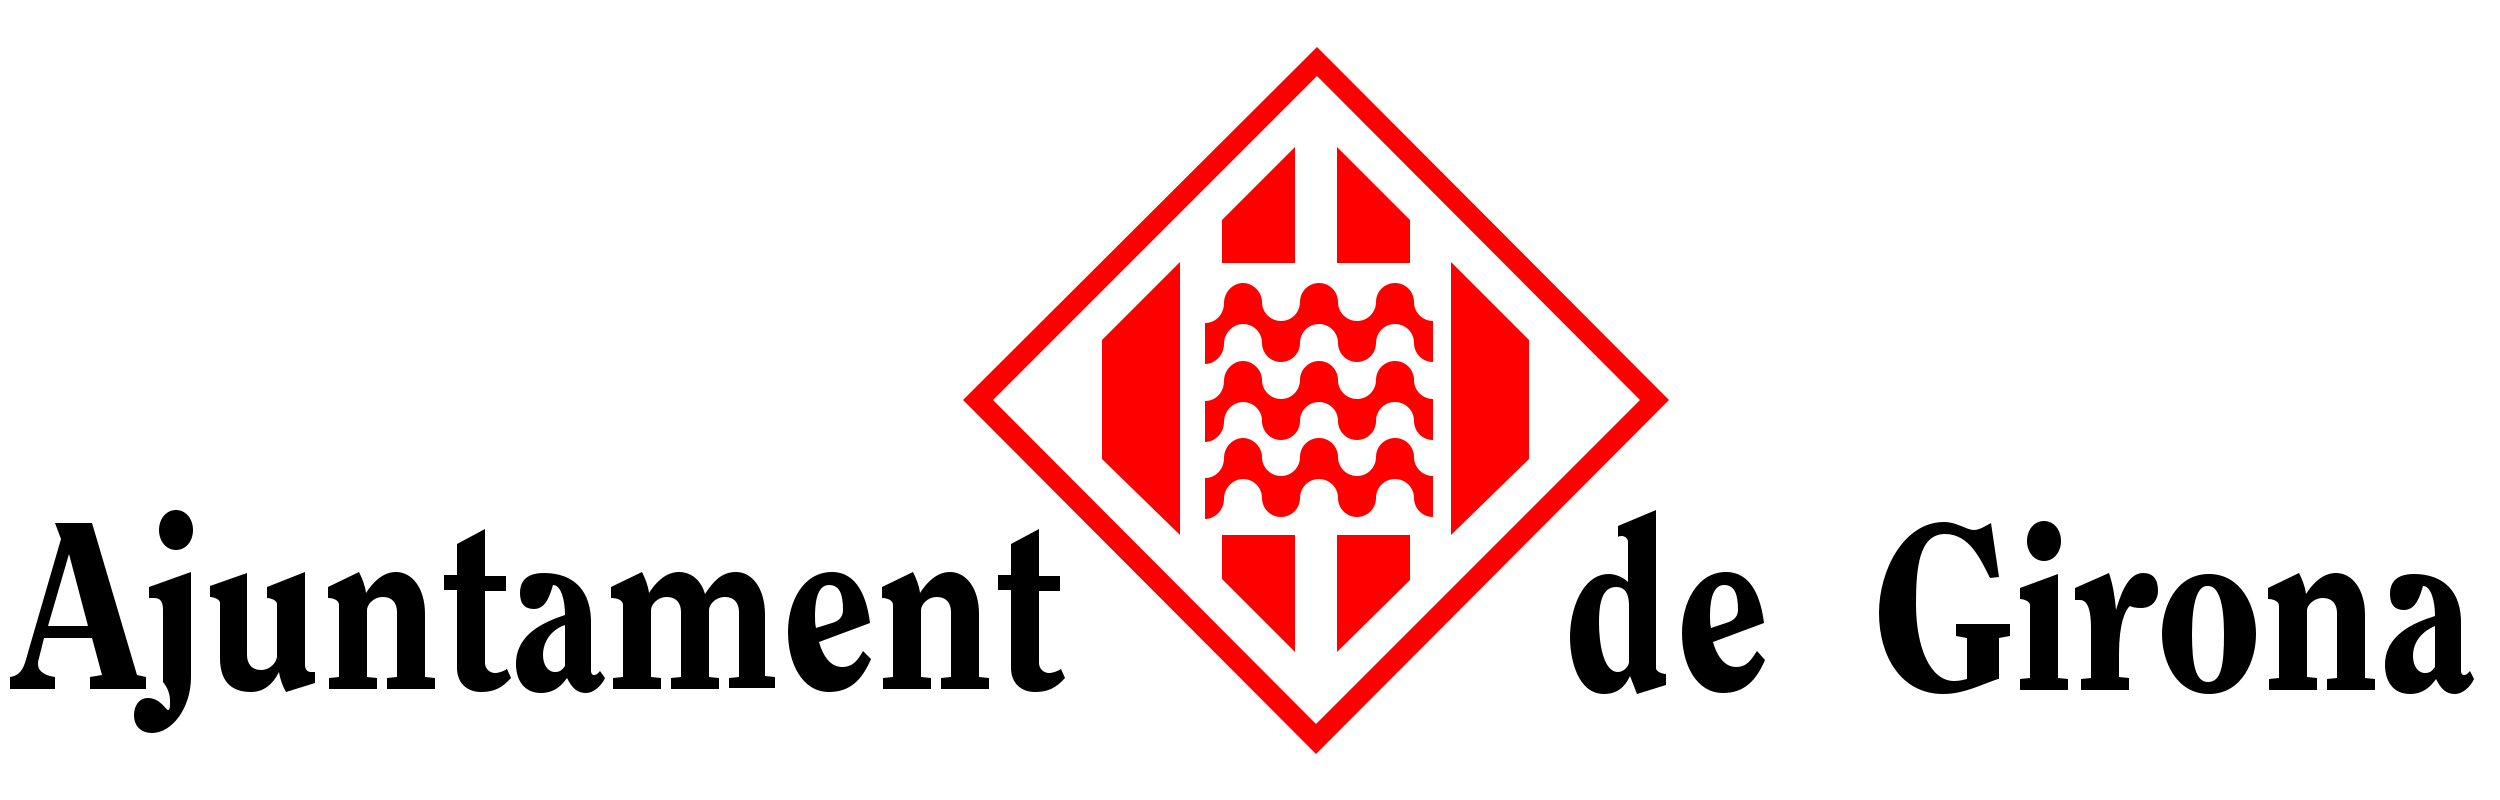
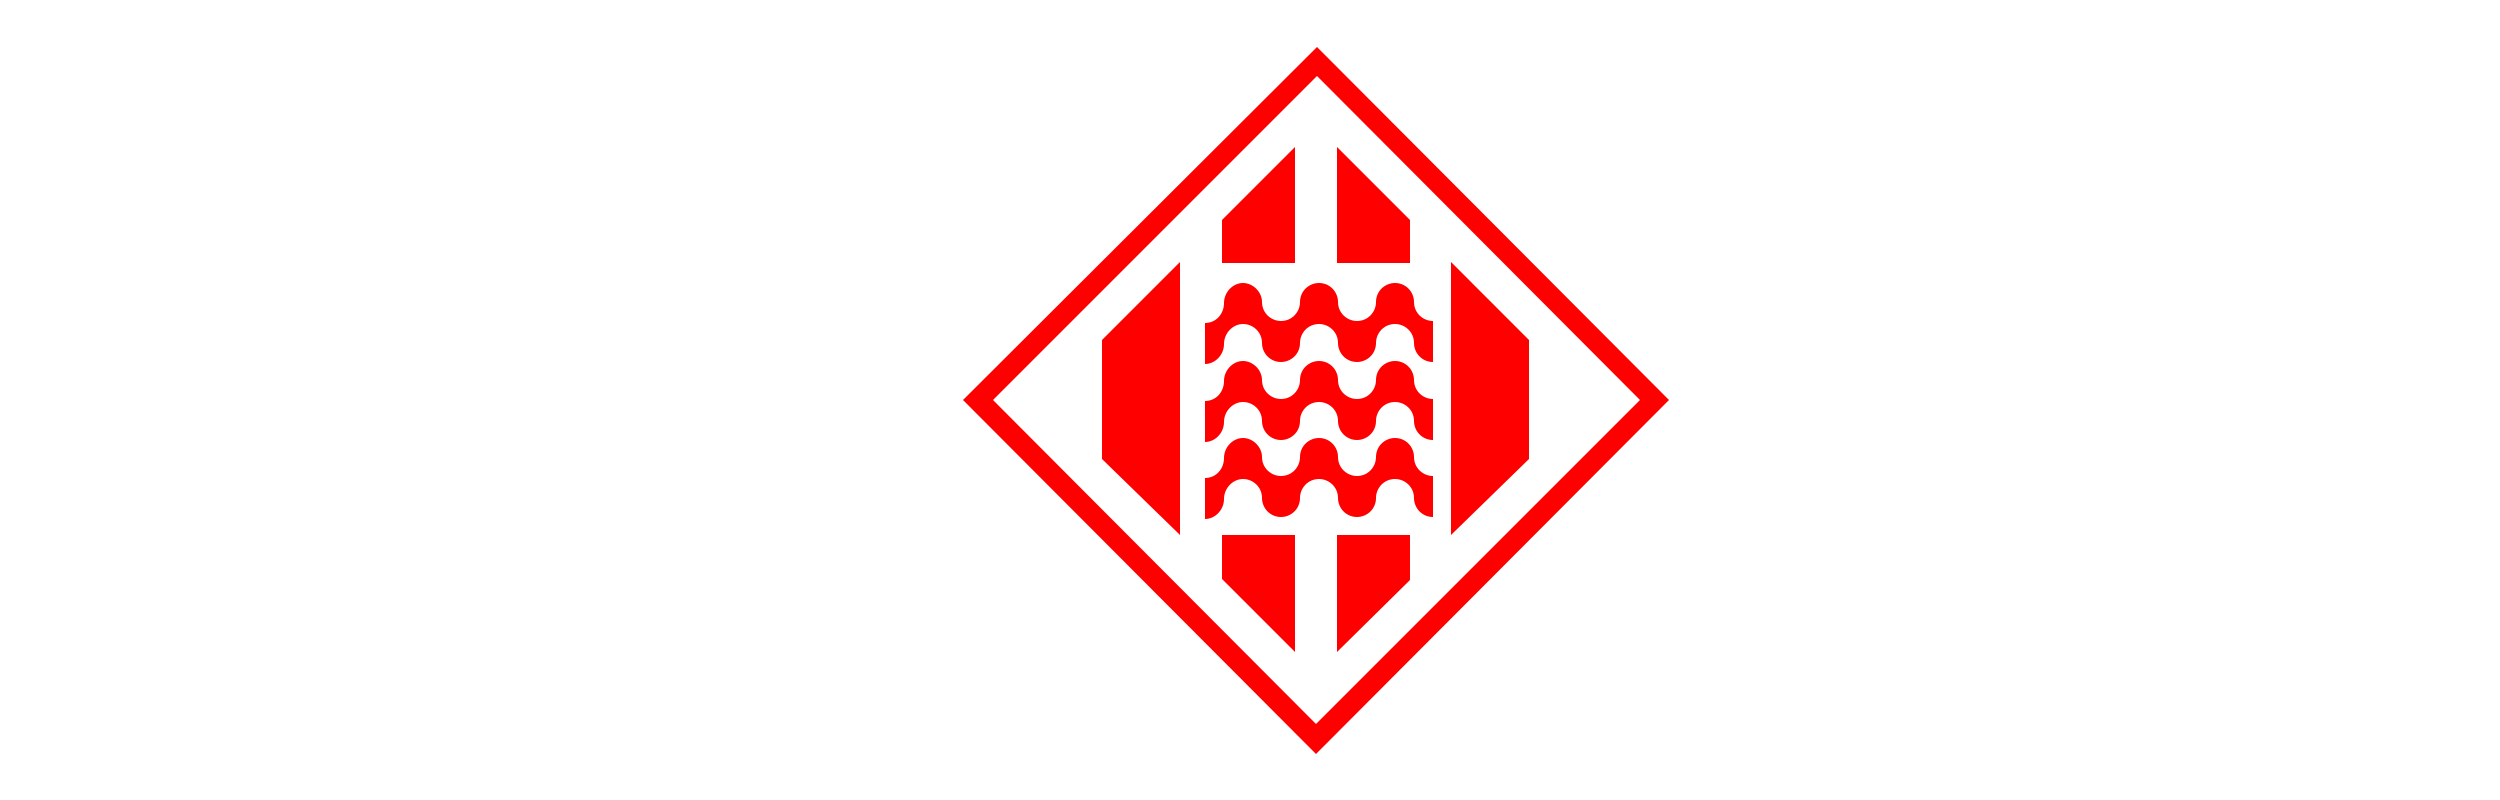
<svg xmlns="http://www.w3.org/2000/svg" version="1.1" id="Capa_1" x="0px" y="0px" viewBox="0 0 250 80" style="enable-background:new 0 0 250 80;" xml:space="preserve">
  <style type="text/css">
	.st0{fill-rule:evenodd;clip-rule:evenodd;}
	.st1{fill-rule:evenodd;clip-rule:evenodd;fill:#FF0000;}
</style>
  <g>
-     <path class="st0" d="M243.5,62.6c-1.2,0.5-2.2,1.5-2.2,3c0,1,0.5,1.7,1.2,1.7c0.5,0,0.7-0.2,1-0.6V62.6z M247.4,67.9   c-0.3,0.7-1.1,1.5-1.9,1.5c-0.9,0-1.4-0.5-1.9-1.5c-0.7,1-1.5,1.5-2.6,1.5c-1.7,0-2.5-1.3-2.5-2.9c0-3,2.8-4.2,5-4.9   c0-1.5-0.4-3-1.2-3c-0.3,1-0.7,2.4-1.9,2.4c-0.9,0-1.4-0.5-1.4-1.6c0-1.4,0.9-2,2.4-2c2.9,0,4.8,1.7,4.7,5.1l0,4.6   c0,0.2,0.1,0.4,0.3,0.4c0.3,0,0.4-0.2,0.6-0.4L247.4,67.9z M232.7,69v-1.1l1-0.1v-6.5c0-0.9-0.5-1.5-1.4-1.5c-1,0-1.6,0.8-1.6,1.2   v6.7l1,0.1V69h-4.8v-1.1l1-0.1v-7.2c0-0.5-0.6-0.7-1.1-0.7v-1.1l3.1-1.5c0.3,0.6,0.6,1.3,0.7,2.1c0.7-1.1,1.7-2.1,3-2.1   c1.6,0,2.9,1.6,2.9,4.2v6.3l1,0.1V69H232.7z M219.2,63.4c0,3.2,0.4,4.8,1.6,4.8c1.3,0,1.6-1.6,1.6-4.8c0-3.3-0.6-4.8-1.6-4.8   C219.8,58.5,219.2,60.1,219.2,63.4 M225.6,63.4c0,2.7-1.4,6-4.7,6c-3.3,0-4.7-3.3-4.7-6c0-2.7,1.4-6,4.7-6   C224.1,57.4,225.6,60.6,225.6,63.4 M207.5,58.8l3.4-1.5c0.4,1.2,0.6,2.5,0.7,3.7c0.4-1.3,1.1-3.7,2.7-3.7c1,0,1.5,0.6,1.5,1.8   c0,0.8-0.5,1.7-1.7,1.7c-0.6,0-0.9-0.1-1.1-0.2c-0.5,0.4-1.1,1.8-1.1,4.8c0,0.9,0,1.7,0,2.3l1,0.1V69h-4.8v-1.1l1-0.1V63   c0-0.9,0-3-1.1-3c-0.2,0-0.3,0-0.5,0V58.8z M204.4,56.1c-1,0-1.7-0.9-1.7-2c0-1.1,0.7-2,1.7-2c1,0,1.7,0.9,1.7,2   C206.1,55.2,205.4,56.1,204.4,56.1 M205.8,57.4v10.4l1,0.1V69H202v-1.1l1-0.1v-7.3c0-0.4-0.7-0.6-1-0.6v-1.1L205.8,57.4z    M199.8,67.9c-1.8,0.6-3.4,1.5-5.5,1.5c-4.2,0-6.4-3.8-6.4-8.1c0-4.3,2.5-9.1,6.5-9.1c0.7,0,1.2,0.2,1.7,0.4   c0.5,0.2,0.9,0.4,1.3,0.4c0.6,0,1.3-0.5,1.7-0.7l0.8,5.4l-0.9,0.1c-1-2-2.1-4.4-4.5-4.4c-2.6,0-2.9,3.4-2.9,7   c0,4.3,1.4,7.7,3.8,7.7c0.5,0,0.9-0.1,1.3-0.2v-4.1l-1.1-0.2v-1.2h5.4v1.2l-1.1,0.2V67.9z M172.6,62.3c0.7-0.2,1.2-0.6,1.2-1.3   c0-1.5-0.3-2.5-1.4-2.5c-1.3,0-1.4,2.1-1.4,3.1c0,0.4,0,0.8,0.1,1.2L172.6,62.3z M176.5,66c-0.9,2.1-2.1,3.3-4.2,3.3   c-2.7,0-4.1-2.9-4.1-6c0-3,1.5-6.1,4.4-6.1c2.6,0,3.5,2.7,3.8,5.1l-5.1,1.9c0.3,1.1,1,2.5,2.3,2.5c1.1,0,1.5-0.7,2.1-1.6L176.5,66z    M162.9,66.2v-5.6c0-1.1-0.3-1.9-1.3-1.9c-1.6,0-1.7,2.2-1.7,3.6c0,1.9,0.4,4.9,1.9,4.9C162.4,67.2,162.9,66.6,162.9,66.2    M165.6,51v15.8c0,0.4,0.7,0.6,1,0.6v1.1l-2.9,0.9l-0.7-1.8c-0.5,1.1-1.3,1.8-2.6,1.8c-2.6,0-3.4-3.4-3.4-5.7   c0-2.7,1.2-6.3,3.9-6.3c0.6,0,1.4,0.3,1.9,0.8v-4c0-0.4-0.4-0.6-0.6-0.6c-0.1,0-0.3,0-0.4,0.1v-1.1L165.6,51z M103.9,66.3   c0,0.6,0.5,1,1,1c0.4,0,0.9-0.2,1.2-0.4l0.4,0.9c-0.9,1-1.7,1.4-3,1.4c-1.4,0-2.4-0.9-2.4-2.4v-7.8h-1.3v-1.5h1.3v-3.1l2.8-1.5v4.7   h2.1v1.5h-2.1V66.3z M94.1,68.9v-1.1l1-0.1v-6.5c0-0.9-0.5-1.5-1.4-1.5c-1,0-1.6,0.8-1.6,1.3v6.7l1,0.1v1.1h-4.8v-1.1l1-0.1v-7.2   c0-0.5-0.6-0.7-1.1-0.7v-1.1l3.1-1.5c0.3,0.6,0.6,1.3,0.7,2.1c0.7-1.1,1.7-2.1,3-2.1c1.6,0,2.9,1.6,2.9,4.2v6.3l1,0.1v1.1H94.1z    M83.2,62.3c0.7-0.2,1.1-0.6,1.1-1.3c0-1.5-0.3-2.5-1.4-2.5c-1.3,0-1.4,2.1-1.4,3.1c0,0.4,0,0.8,0.1,1.2L83.2,62.3z M87.1,65.9   c-0.9,2.1-2.1,3.3-4.2,3.3c-2.7,0-4.1-2.9-4.1-6c0-3,1.5-6,4.4-6c2.6,0,3.5,2.7,3.8,5.1l-5.1,1.9c0.3,1.1,1,2.5,2.3,2.5   c1.1,0,1.6-0.7,2.1-1.6L87.1,65.9z M72.9,68.9v-1.1l1-0.1v-6.5c0-0.9-0.5-1.5-1.4-1.5c-1,0-1.6,0.8-1.6,1.3v6.7l1,0.1v1.1h-4.8   v-1.1l1-0.1v-6.5c0-0.9-0.5-1.5-1.4-1.5c-1,0-1.6,0.8-1.6,1.3v6.7l1,0.1v1.1h-4.8v-1.1l1-0.1v-7.2c0-0.5-0.6-0.7-1.2-0.7v-1.1   l3.1-1.5c0.3,0.6,0.6,1.3,0.7,2.1c0.7-1.1,1.7-2.1,3-2.1c1.2,0,2.2,0.8,2.6,2.2c0.8-1.2,1.6-2.2,3.1-2.2c1.6,0,2.9,1.6,2.9,4.3v6.1   l1,0.1v1.1H72.9z M56.5,62.5c-1.2,0.4-2.2,1.5-2.2,3c0,1,0.5,1.7,1.2,1.7c0.5,0,0.7-0.2,1-0.6V62.5z M60.5,67.8   c-0.3,0.7-1.1,1.5-1.9,1.5c-0.9,0-1.4-0.5-1.9-1.5c-0.7,1-1.5,1.5-2.6,1.5c-1.7,0-2.5-1.3-2.5-2.9c0-3,2.8-4.2,4.9-4.9   c0-1.5-0.4-3-1.2-3c-0.3,1-0.7,2.4-1.9,2.4c-0.9,0-1.4-0.5-1.4-1.6c0-1.4,0.9-2,2.4-2c2.9,0,4.8,1.7,4.7,5.2l0,4.6   c0,0.2,0.1,0.4,0.3,0.4c0.3,0,0.4-0.2,0.6-0.4L60.5,67.8z M48.5,66.3c0,0.6,0.5,1,1,1c0.4,0,0.9-0.2,1.2-0.4l0.4,0.9   c-0.9,1-1.7,1.4-3,1.4c-1.4,0-2.4-0.9-2.4-2.4v-7.8h-1.3v-1.5h1.3v-3.1l2.8-1.5v4.7h2.1v1.5h-2.1V66.3z M38.7,68.9v-1.1l1-0.1v-6.5   c0-0.9-0.5-1.5-1.4-1.5c-1,0-1.6,0.8-1.6,1.3v6.7l1,0.1v1.1h-4.8v-1.1l1-0.1v-7.2c0-0.5-0.6-0.7-1.1-0.7v-1.1l3.1-1.5   c0.3,0.6,0.6,1.3,0.7,2.1c0.7-1.1,1.7-2.1,3-2.1c1.6,0,2.9,1.6,2.9,4.2v6.3l1,0.1v1.1H38.7z M24.7,57.3v8.2c0,0.9,0.5,1.5,1.4,1.5   c0.9,0,1.5-0.7,1.6-1.3v-5.3c0-0.4-0.7-0.6-1-0.6v-1.1l3.8-1.5v9.3c0,0.4,0.2,0.7,0.6,0.7c0.2,0,0.3,0,0.4,0v1.1l-2.9,0.9   c-0.3-0.5-0.6-1.3-0.7-2c-0.6,1.2-1.5,2-2.8,2c-2.1,0-3.1-1.2-3.1-3.4v-5.5c0-0.4-0.7-0.6-1-0.6v-1.1L24.7,57.3z M19.1,67.7   c0,3.1-1.9,5.6-3.9,5.6c-1,0-1.8-0.6-1.8-1.8c0-0.9,0.5-1.7,1.4-1.7c1.2,0,1.8,1.2,2,1.2c0.2,0,0.2-0.3,0.2-0.9   c0-0.8-0.3-1.4-0.7-1.9v-7.1c0-0.7-0.1-1.3-0.9-1.3c-0.2,0-0.4,0-0.5,0v-1.1l4.2-1.5V67.7z M4.8,62.6h4l-1.9-7.2L4.8,62.6z M1,68.9   v-1.2c1.4-0.2,1.5-1.5,1.9-2.8l3.2-11l-0.6-1.6h3.7l4.5,15.2l0.9,0.2v1.2H9v-1.2l1.2-0.2l-1-3.7H4.4l-0.5,2   c-0.1,0.3-0.1,0.5-0.1,0.6c0,0.9,1,1.2,1.7,1.3v1.2H1z" />
-     <path class="st0" d="M19.3,53c0,1.1-0.7,2-1.7,2c-1,0-1.7-0.9-1.7-2c0-1.1,0.7-2,1.7-2C18.6,51,19.3,51.9,19.3,53" />
    <path class="st1" d="M99.3,40l32.4-32.4L164,40l-32.4,32.4L99.3,40z M131.7,4.7L96.3,40l35.3,35.4L166.9,40L131.7,4.7z M152.9,45.9   V34l-7.8-7.8v27.3L152.9,45.9z M110.2,45.9V34l7.8-7.8v27.3L110.2,45.9z M141,22v4.3h-7.3V14.7L141,22z M122.2,22v4.3h7.3V14.7   L122.2,22z M133.7,65.2V53.5h7.3V58L133.7,65.2z M122.2,57.9v-4.4h7.3v11.7L122.2,57.9z M143.3,51.7c-1.1,0-1.9-0.9-1.9-1.9   c0-1.1-0.9-1.9-1.9-1.9c-1.1,0-1.9,0.9-1.9,1.9c0,1.1-0.9,1.9-1.9,1.9c-1.1,0-1.9-0.9-1.9-1.9c0-1.1-0.9-1.9-1.9-1.9   c-1.1,0-1.9,0.9-1.9,1.9c0,1.1-0.9,1.9-1.9,1.9c-1.1,0-1.9-0.9-1.9-1.9c0-1.1-0.9-1.9-1.9-1.9s-1.9,0.9-1.9,2c0,1.1-0.9,2-1.9,2   v-4.1c1.1,0,1.9-0.9,1.9-2c0-1.1,0.9-2,1.9-2s1.9,0.9,1.9,1.9c0,1.1,0.9,1.9,1.9,1.9c1.1,0,1.9-0.9,1.9-1.9c0-1.1,0.9-1.9,1.9-1.9   c1.1,0,1.9,0.9,1.9,1.9c0,1.1,0.9,1.9,1.9,1.9c1.1,0,1.9-0.9,1.9-1.9c0-1.1,0.9-1.9,1.9-1.9c1.1,0,1.9,0.9,1.9,1.9   c0,1.1,0.9,1.9,1.9,1.9V51.7z M143.3,44c-1.1,0-1.9-0.9-1.9-1.9c0-1.1-0.9-1.9-1.9-1.9c-1.1,0-1.9,0.9-1.9,1.9   c0,1.1-0.9,1.9-1.9,1.9c-1.1,0-1.9-0.9-1.9-1.9c0-1.1-0.9-1.9-1.9-1.9c-1.1,0-1.9,0.9-1.9,1.9c0,1.1-0.9,1.9-1.9,1.9   c-1.1,0-1.9-0.9-1.9-1.9c0-1.1-0.9-1.9-1.9-1.9s-1.9,0.9-1.9,2c0,1.1-0.9,2-1.9,2v-4.1c1.1,0,1.9-0.9,1.9-2c0-1.1,0.9-2,1.9-2   s1.9,0.9,1.9,1.9c0,1.1,0.9,1.9,1.9,1.9c1.1,0,1.9-0.9,1.9-1.9c0-1.1,0.9-1.9,1.9-1.9c1.1,0,1.9,0.9,1.9,1.9c0,1.1,0.9,1.9,1.9,1.9   c1.1,0,1.9-0.9,1.9-1.9c0-1.1,0.9-1.9,1.9-1.9c1.1,0,1.9,0.9,1.9,1.9c0,1.1,0.9,1.9,1.9,1.9V44z M143.3,36.2   c-1.1,0-1.9-0.9-1.9-1.9c0-1.1-0.9-1.9-1.9-1.9c-1.1,0-1.9,0.9-1.9,1.9c0,1.1-0.9,1.9-1.9,1.9c-1.1,0-1.9-0.9-1.9-1.9   c0-1.1-0.9-1.9-1.9-1.9c-1.1,0-1.9,0.9-1.9,1.9c0,1.1-0.9,1.9-1.9,1.9c-1.1,0-1.9-0.9-1.9-1.9c0-1.1-0.9-1.9-1.9-1.9   s-1.9,0.9-1.9,2c0,1.1-0.9,2-1.9,2v-4.1c1.1,0,1.9-0.9,1.9-2c0-1.1,0.9-2,1.9-2s1.9,0.9,1.9,1.9c0,1.1,0.9,1.9,1.9,1.9   c1.1,0,1.9-0.9,1.9-1.9c0-1.1,0.9-1.9,1.9-1.9c1.1,0,1.9,0.9,1.9,1.9c0,1.1,0.9,1.9,1.9,1.9c1.1,0,1.9-0.9,1.9-1.9   c0-1.1,0.9-1.9,1.9-1.9c1.1,0,1.9,0.9,1.9,1.9c0,1.1,0.9,1.9,1.9,1.9V36.2z" />
  </g>
</svg>